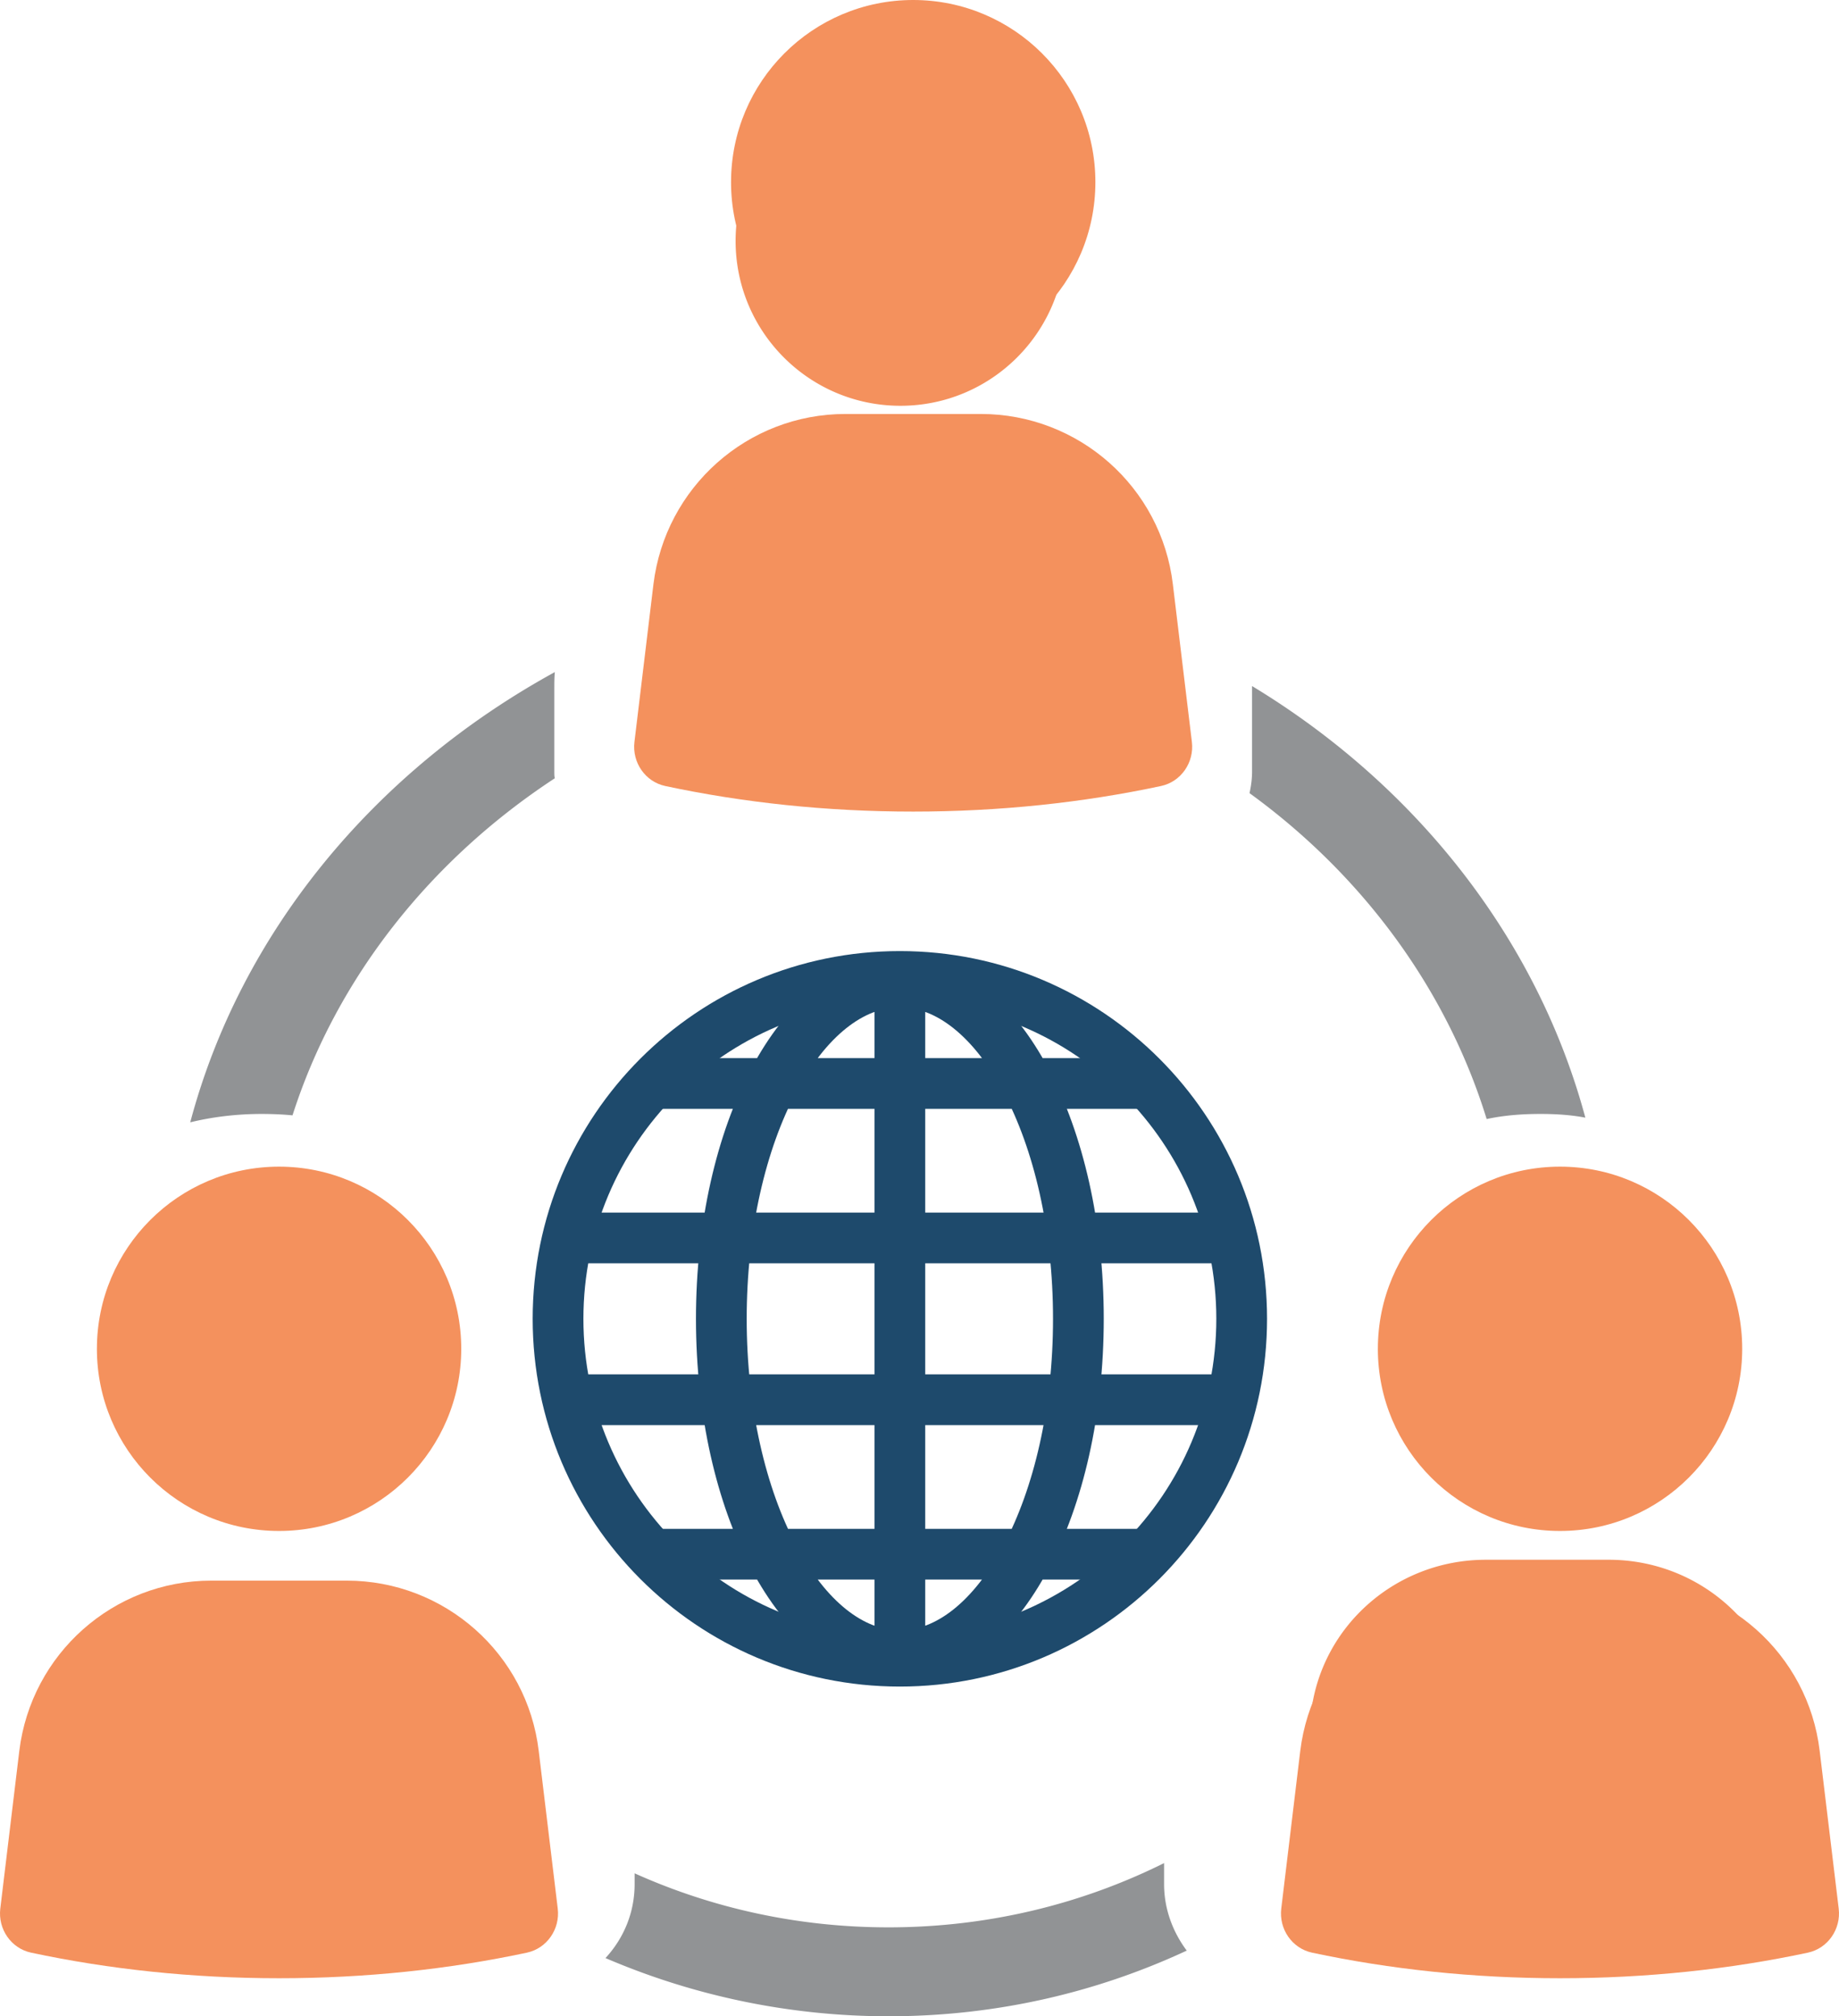
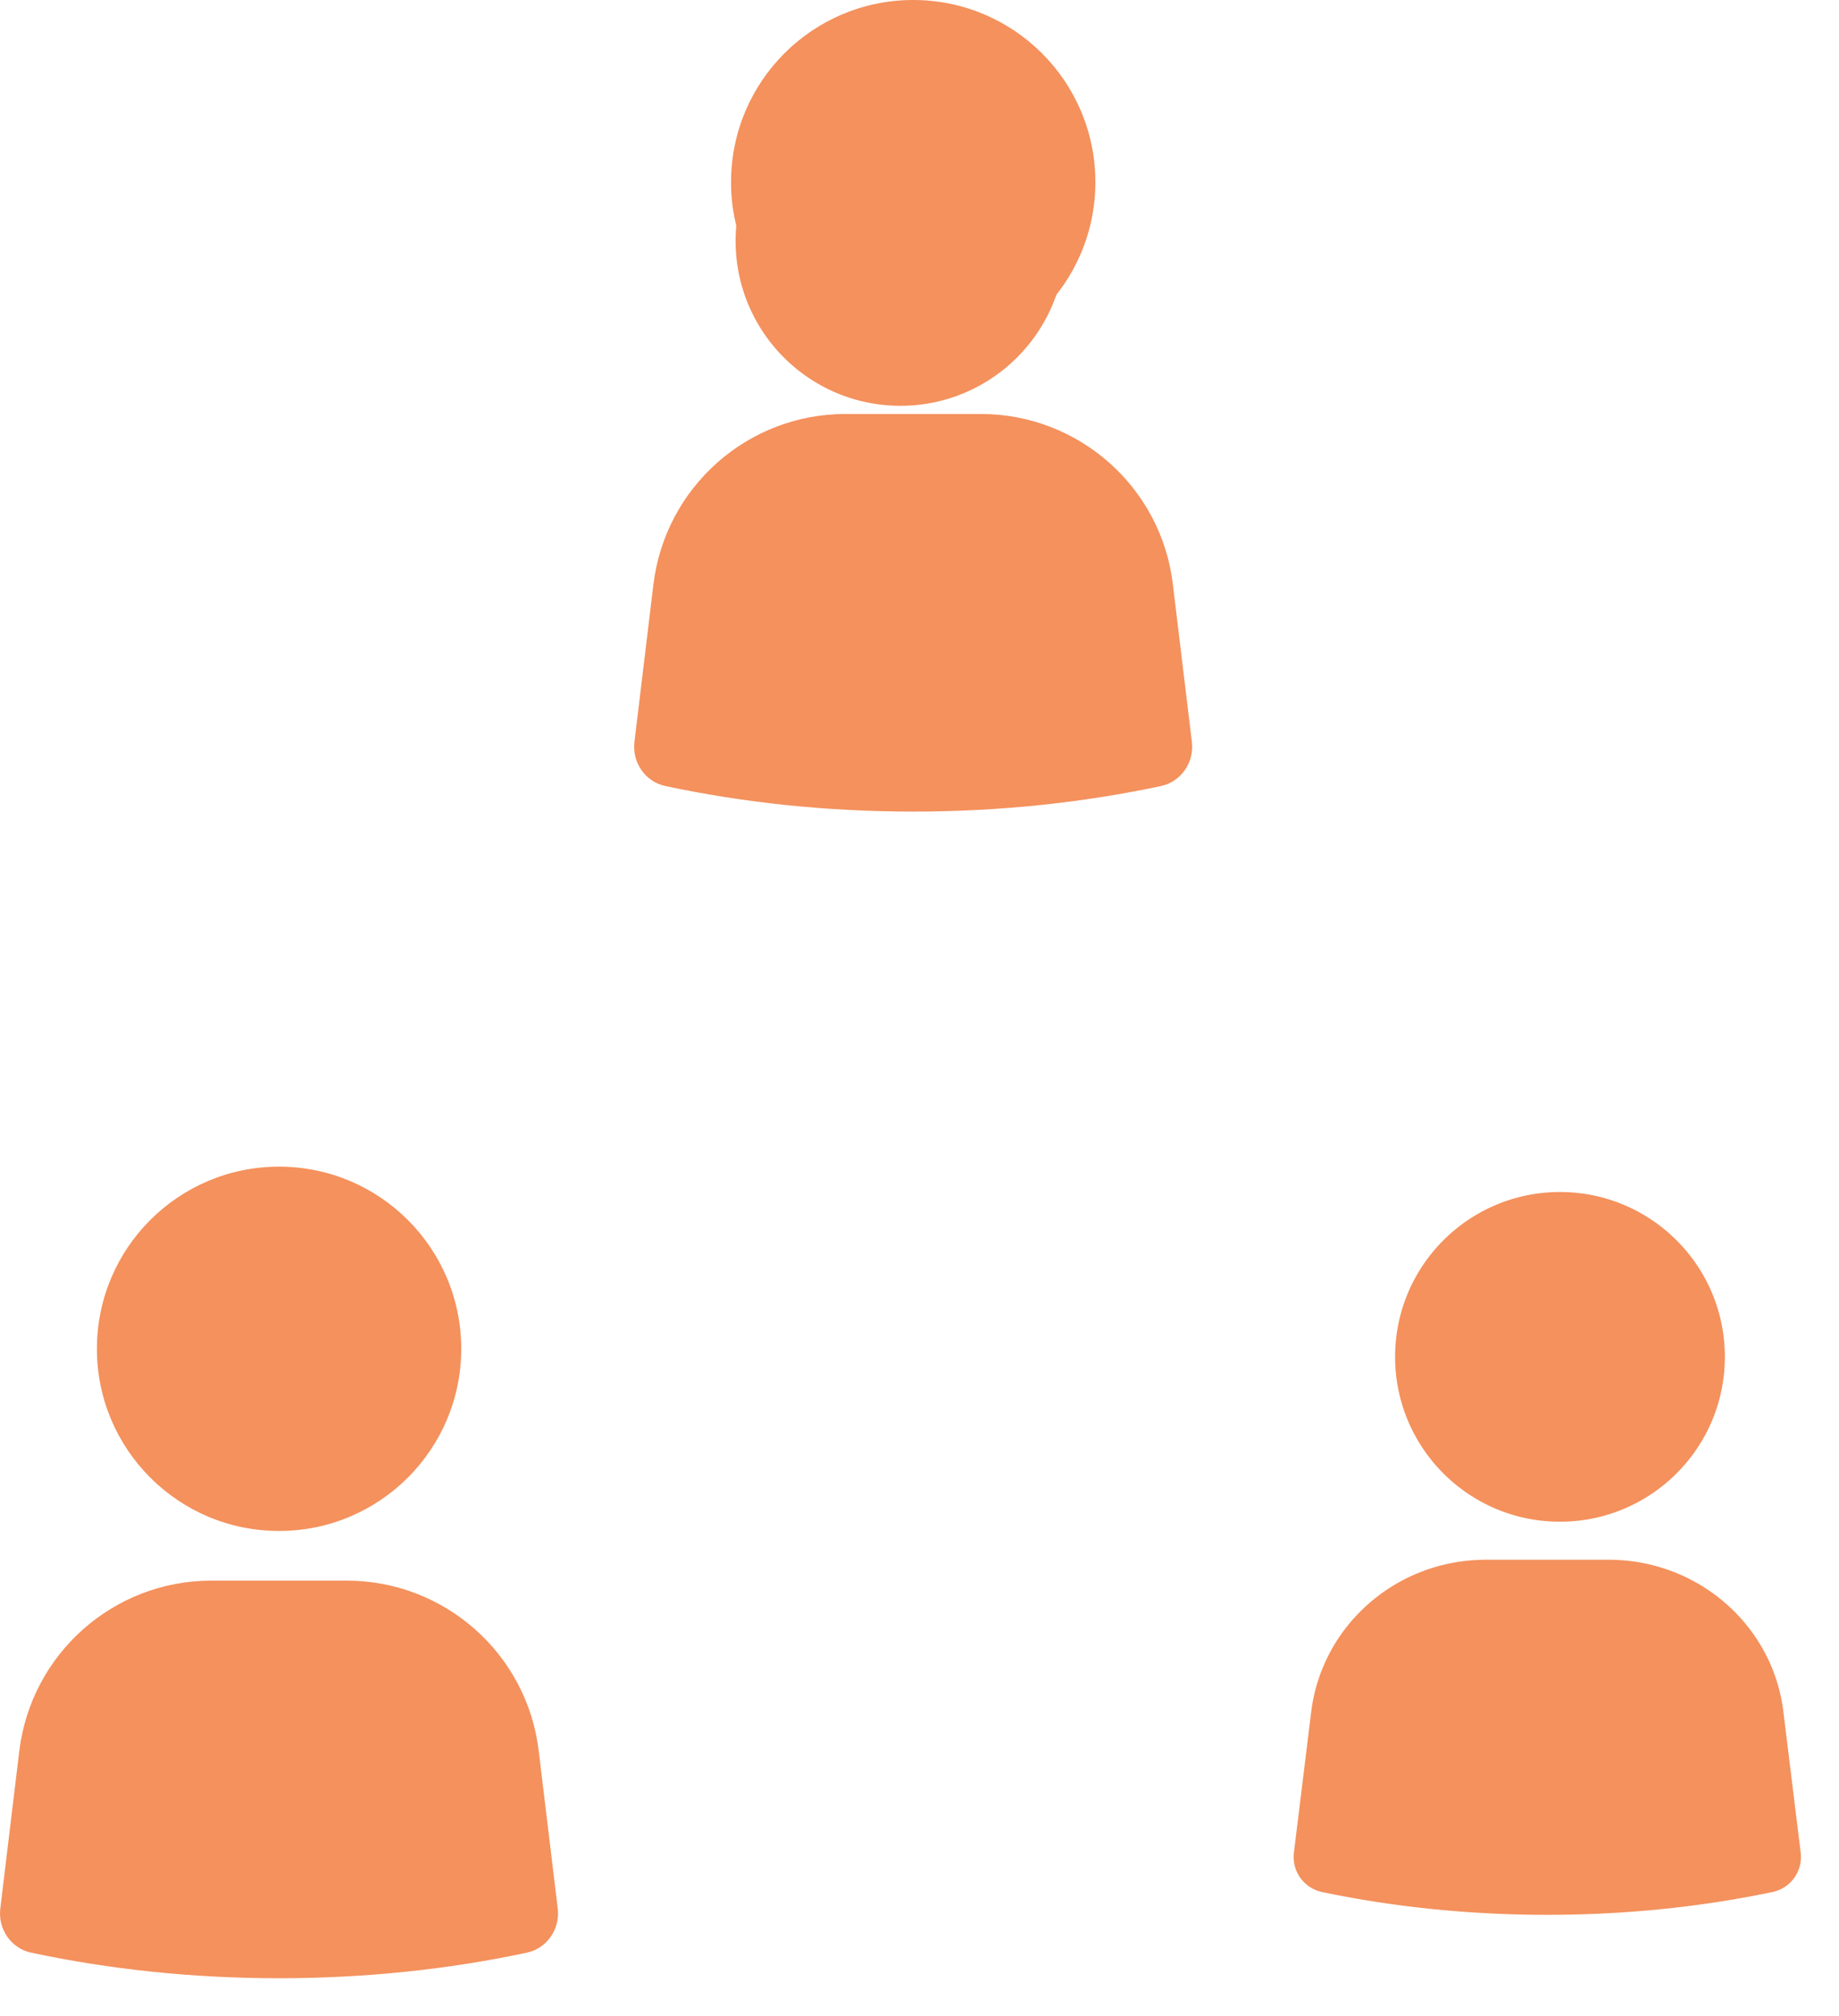
<svg xmlns="http://www.w3.org/2000/svg" viewBox="0 0 145 159">
  <g fill="none" fill-rule="evenodd">
-     <path fill="#919395" d="M91.785 148.573v-1.653c-6.563 3.268-13.965 5.067-21.73 5.067-7.11 0-13.892-1.506-20.017-4.26v.846c0 2.275-.875 4.296-2.297 5.837A56.563 56.563 0 0 0 70.055 159c8.386 0 16.334-1.836 23.516-5.178-1.094-1.468-1.786-3.268-1.786-5.249M43.747 53C29.555 60.784 18.992 73.488 15 88.504c1.814-.44 3.71-.66 5.645-.66.806 0 1.653.036 2.419.11 3.467-10.832 10.885-20.156 20.683-26.582-.041-.147-.041-.331-.041-.514v-6.5c0-.44 0-.917.041-1.358m54.974 1.1v6.758c0 .586-.08 1.138-.199 1.689 8.852 6.425 15.52 15.383 18.697 25.7 1.35-.293 2.778-.403 4.248-.403 1.19 0 2.382.072 3.533.293-3.812-14.172-13.418-26.252-26.28-34.036" />
    <g stroke="#1E4A6C" stroke-width="4">
-       <path d="M97.903 104c0 14.912-12.067 27-26.952 27C56.066 131 44 118.912 44 104s12.066-27 26.951-27 26.952 12.088 26.952 27Z" />
-       <path d="M85.028 104c0 14.671-6.302 26.564-14.077 26.564-7.774 0-14.076-11.893-14.076-26.564s6.302-26.564 14.076-26.564c7.775 0 14.077 11.893 14.077 26.564ZM70.951 77v54M44.097 110.379H98M44.097 97.621H98M52.105 85.439h37.693M52.105 122.561h37.693" />
-     </g>
+       </g>
    <g fill="#F4915D">
      <path d="M27.334 124.645h-10.67c-7.72 0-14.212 5.77-15.144 13.441L.023 150.511c-.193 1.609.848 3.135 2.432 3.473C8.616 155.298 15.178 156 22 156c6.82 0 13.383-.702 19.54-2.016 1.586-.338 2.63-1.864 2.437-3.473l-1.499-12.425c-.907-7.671-7.424-13.441-15.144-13.441M7.64 106.363c0 7.932 6.43 14.366 14.361 14.366 7.934 0 14.367-6.434 14.367-14.366C36.368 98.432 29.935 92 22.001 92c-7.931 0-14.36 6.432-14.36 14.363" />
    </g>
    <g fill="#F4915D">
-       <path d="M128.334 124.645h-10.67c-7.72 0-14.212 5.77-15.144 13.441l-1.497 12.425c-.193 1.609.848 3.135 2.432 3.473C109.616 155.298 116.178 156 123 156c6.82 0 13.383-.702 19.54-2.016 1.586-.338 2.63-1.864 2.437-3.473l-1.499-12.425c-.907-7.671-7.424-13.441-15.144-13.441M108.64 106.363c0 7.932 6.43 14.366 14.361 14.366 7.934 0 14.367-6.434 14.367-14.366 0-7.931-6.433-14.363-14.367-14.363-7.931 0-14.36 6.432-14.36 14.363" />
-     </g>
+       </g>
    <g fill="#F4915D">
      <path d="M77.334 32.645h-10.67c-7.72 0-14.212 5.77-15.144 13.441l-1.497 12.425c-.193 1.609.848 3.135 2.432 3.473C58.616 63.298 65.178 64 72 64c6.82 0 13.383-.702 19.54-2.016 1.586-.338 2.63-1.864 2.437-3.473l-1.499-12.425c-.907-7.671-7.424-13.441-15.144-13.441M57.64 14.363c0 7.932 6.43 14.366 14.361 14.366 7.934 0 14.367-6.434 14.367-14.366C86.368 6.432 79.935 0 72.001 0c-7.931 0-14.36 6.432-14.36 14.363" />
    </g>
    <path fill="#F4915D" d="M126.849 123h-9.7c-7.018 0-12.92 5.152-13.767 12.003l-1.361 11.095a2.82 2.82 0 0 0 2.211 3.102c5.601 1.173 11.566 1.8 17.768 1.8 6.2 0 12.166-.627 17.764-1.8a2.821 2.821 0 0 0 2.215-3.102l-1.362-11.095c-.825-6.85-6.75-12.003-13.768-12.003M110 106.998c0 7.18 5.819 13.002 12.997 13.002 7.18 0 13.003-5.823 13.003-13.002C136 99.821 130.177 94 122.997 94 115.82 94 110 99.82 110 106.998M76.849 35h-9.7c-7.018 0-12.92 5.152-13.767 12.003L52.02 58.098a2.82 2.82 0 0 0 2.211 3.102C59.833 62.373 65.798 63 72 63c6.2 0 12.166-.627 17.764-1.8a2.821 2.821 0 0 0 2.215-3.102l-1.362-11.095C89.792 40.153 83.867 35 76.849 35M58 18.998C58 26.178 63.819 32 70.997 32 78.177 32 84 26.177 84 18.998 84 11.821 78.177 6 70.997 6 63.82 6 58 11.82 58 18.998" />
  </g>
</svg>